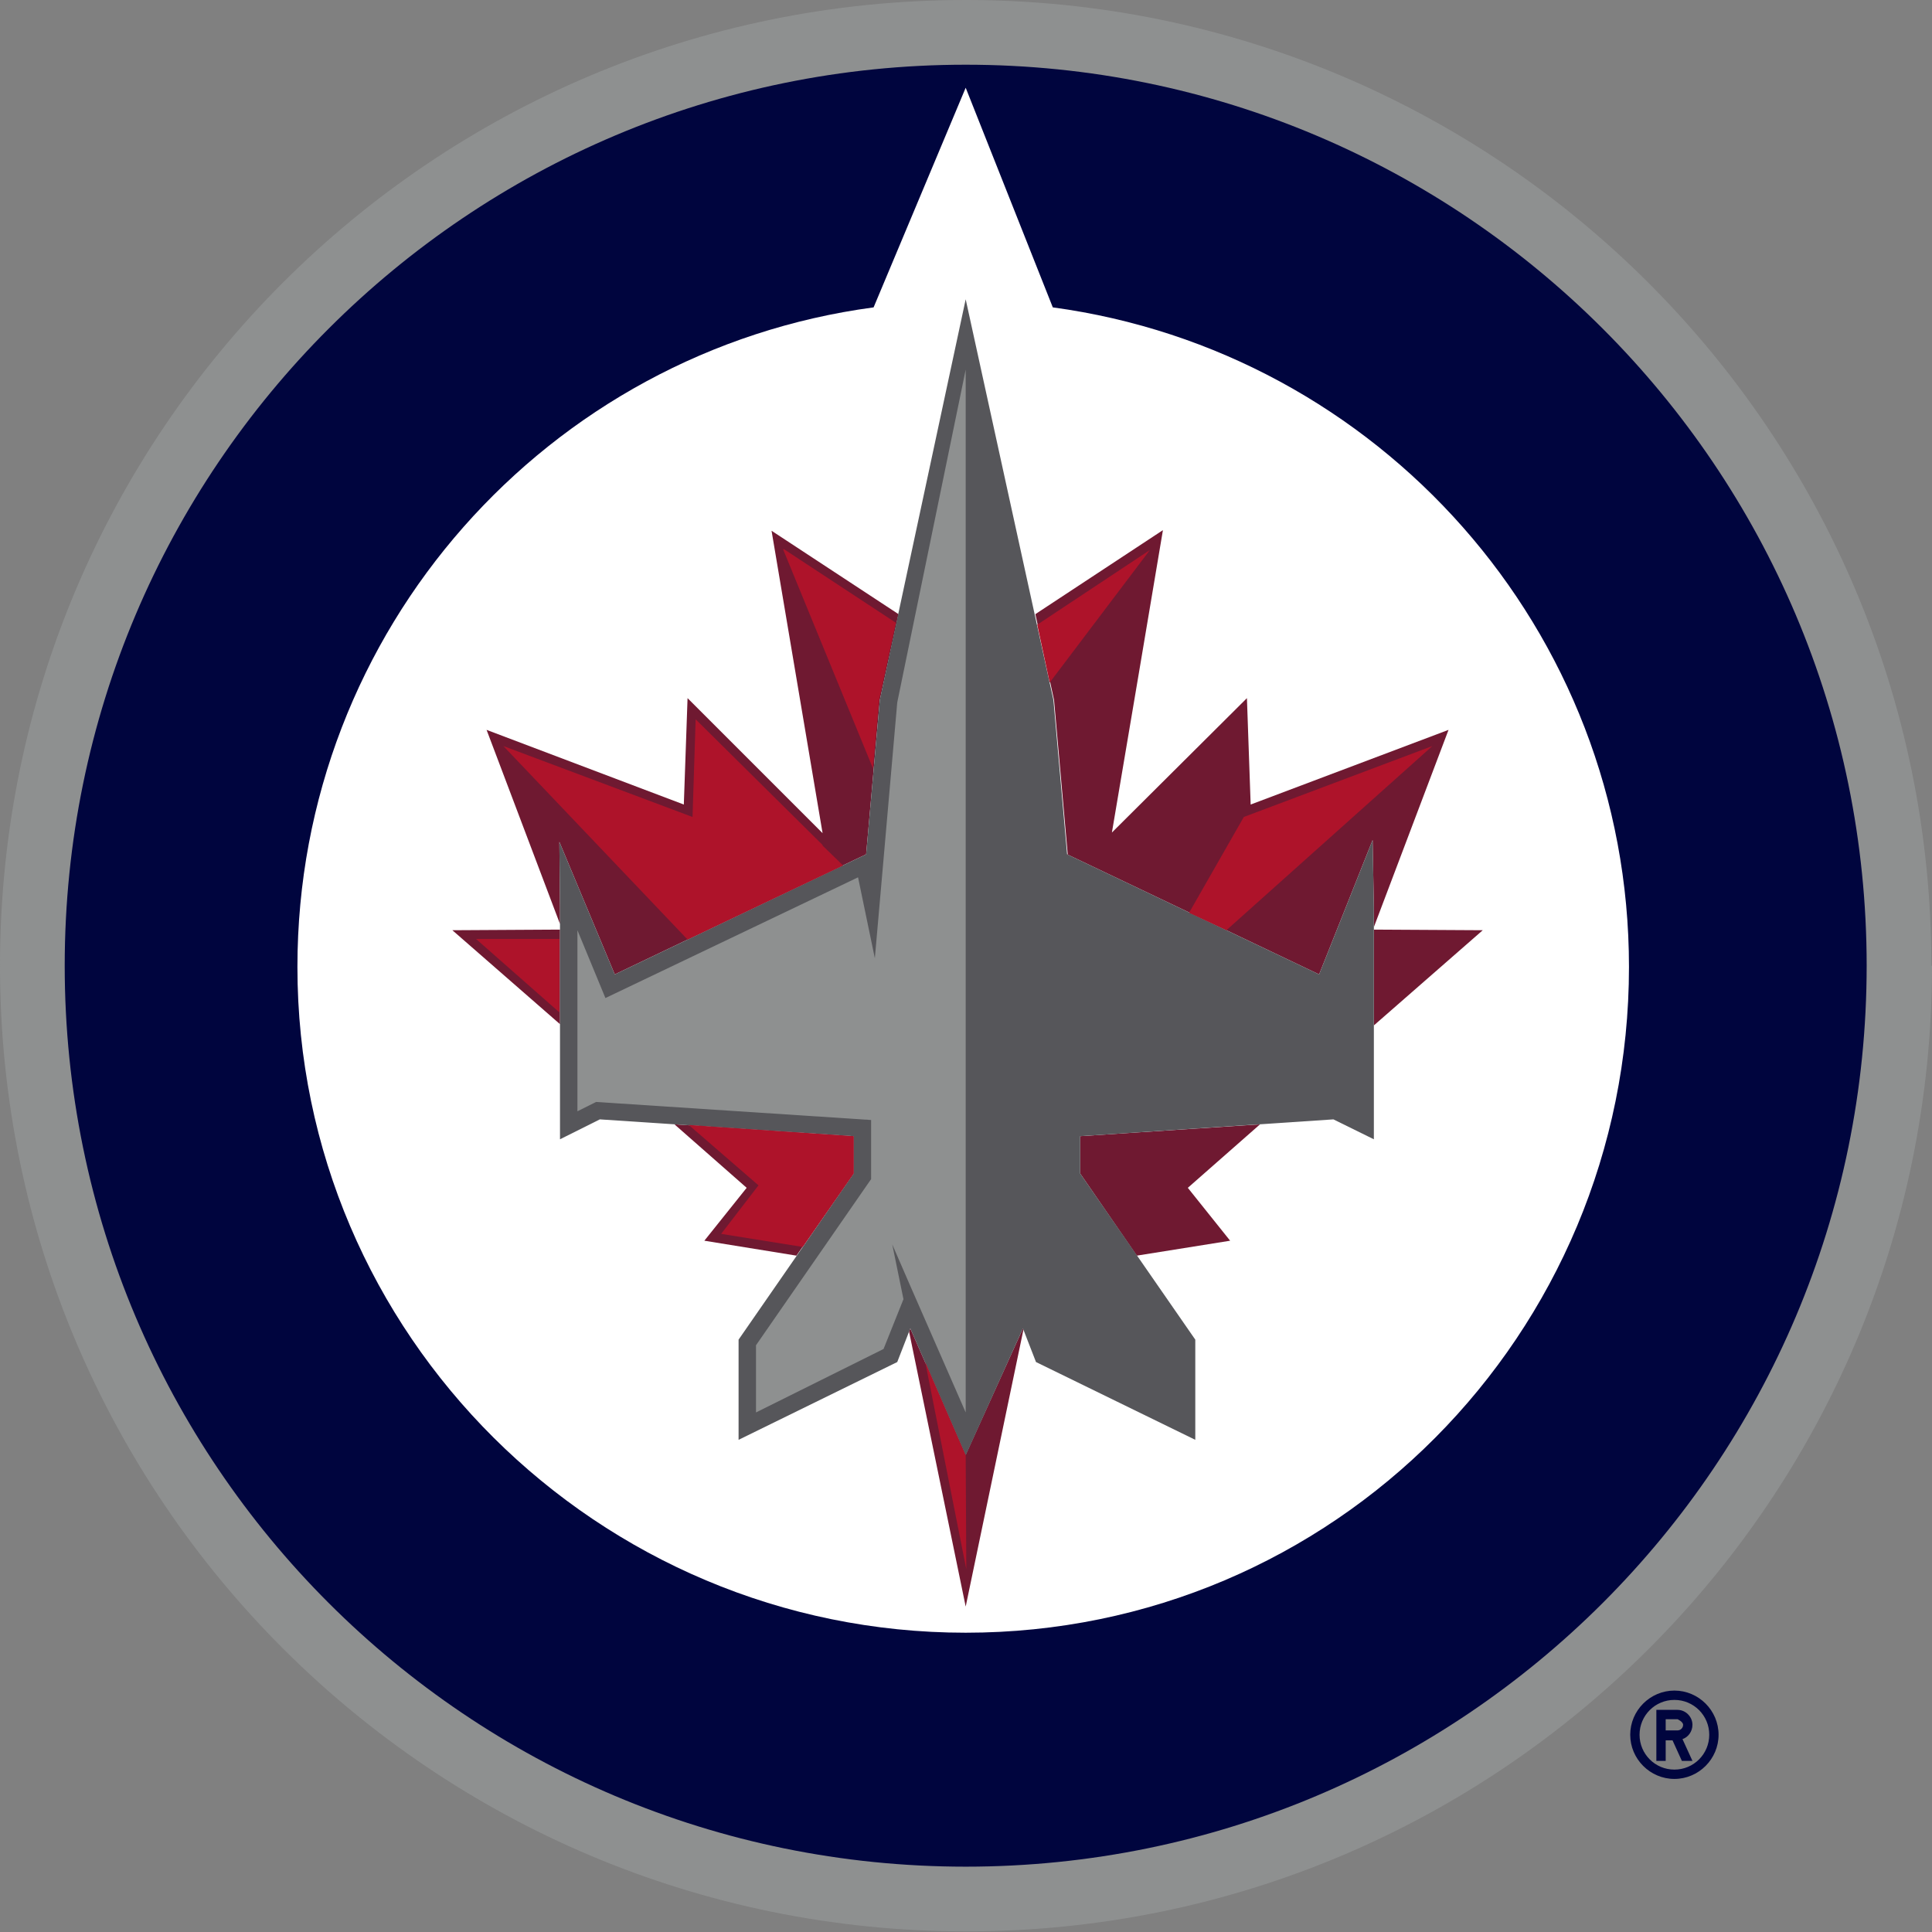
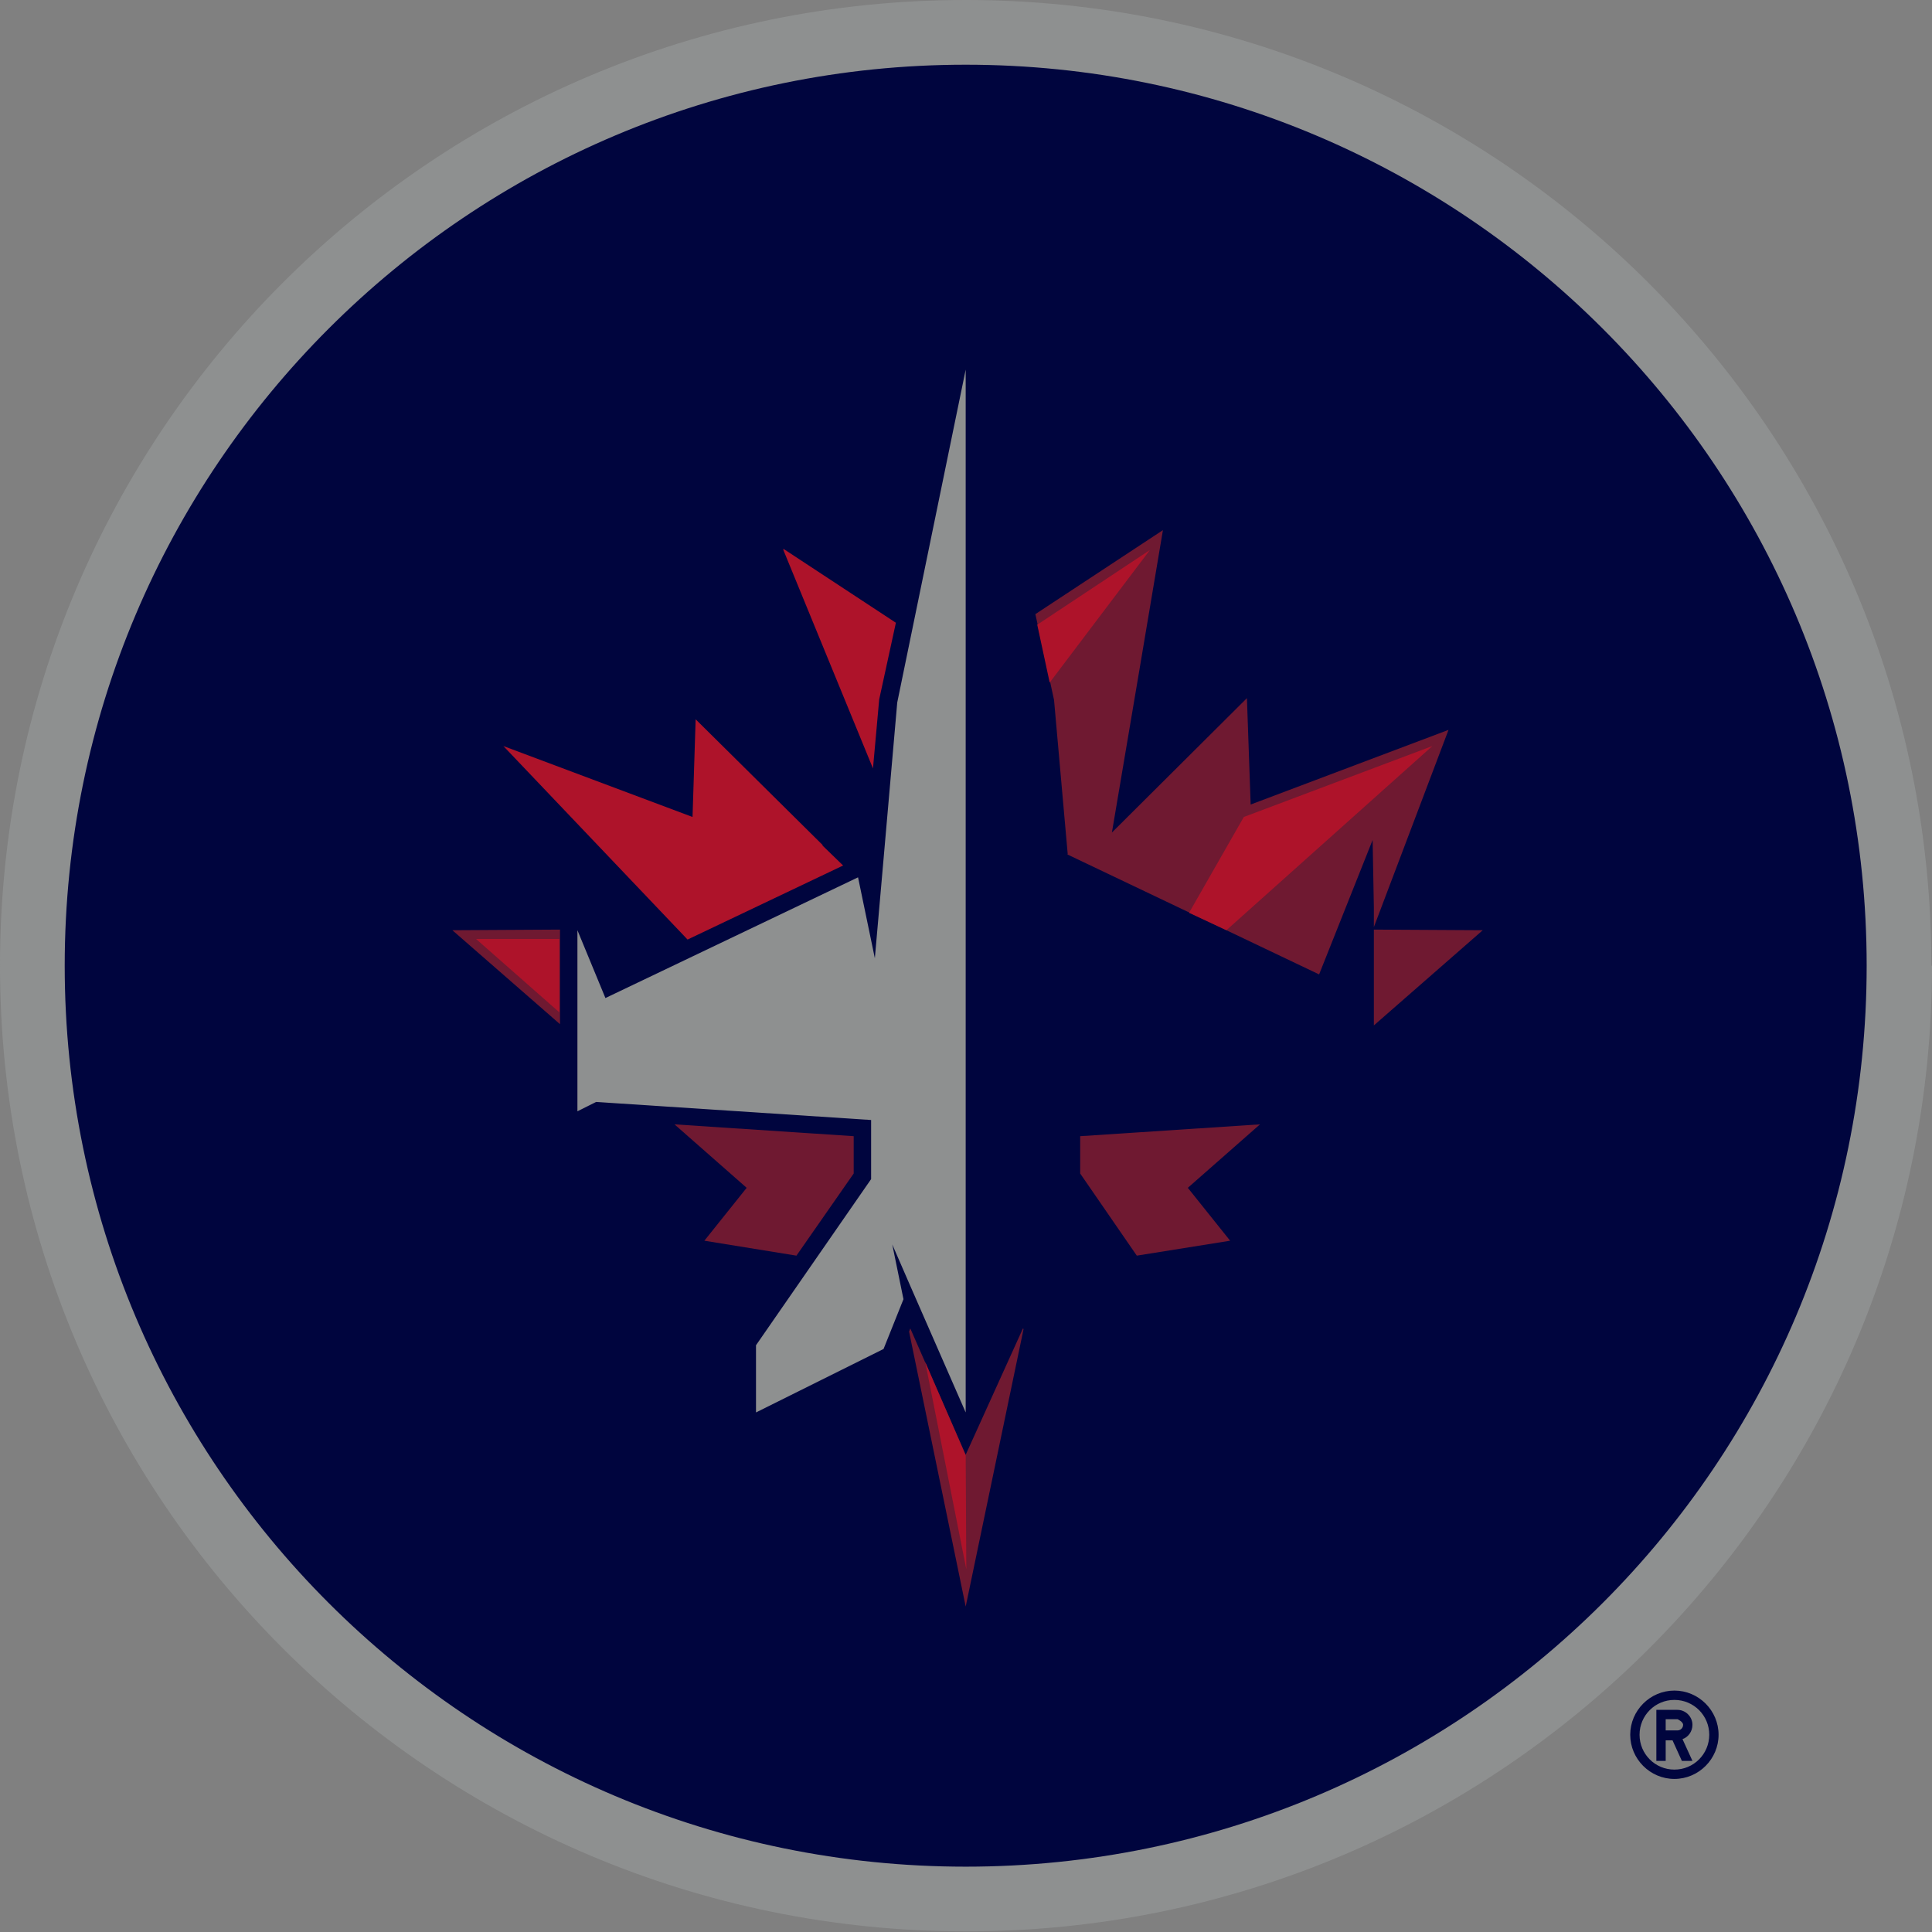
<svg xmlns="http://www.w3.org/2000/svg" id="Layer_2" viewBox="0 0 31.05 31.05">
  <rect x="0" y="0" width="31.05" height="31.05" fill="#808080" stroke="none" />
  <defs>
    <style>.cls-1{fill:#fff;}.cls-2{fill:#56565a;}.cls-3{fill:#00053e;}.cls-4{fill:#8e9090;}.cls-5{fill:#6f1931;}.cls-6{fill:#ae132a;}</style>
  </defs>
  <g id="Layer_1-2">
    <g>
      <g>
        <path class="cls-4" d="M31.05,15.52c0,8.57-6.95,15.52-15.52,15.52S0,24.1,0,15.52,6.95,0,15.52,0s15.52,6.95,15.52,15.52" />
        <path class="cls-3" d="M30,15.52c0,8-6.48,14.48-14.48,14.48S1.04,23.52,1.04,15.52,7.53,1.04,15.52,1.04s14.48,6.48,14.48,14.48" />
-         <path class="cls-1" d="M16.92,4.94l-1.4-3.53-1.48,3.53c-5.23,.7-9.26,5.18-9.26,10.6,0,5.91,4.83,10.7,10.74,10.7s10.66-4.79,10.66-10.7c0-5.42-4.03-9.89-9.26-10.6" />
-         <polygon class="cls-5" points="8.99 13.53 9.88 15.66 13.92 13.73 14.14 11.25 14.44 9.87 12.4 8.53 13.22 13.39 11.05 11.22 10.99 12.93 7.82 11.73 9 14.85 9 14.58 8.99 13.53" />
        <polygon class="cls-5" points="13.72 18.26 10.84 18.07 12 19.09 11.32 19.94 12.8 20.18 13.72 18.86 13.72 18.26" />
        <polygon class="cls-5" points="15.52 23.38 14.63 21.35 14.61 21.4 15.52 25.82 16.45 21.36 16.44 21.35 15.52 23.38" />
        <polygon class="cls-5" points="17.36 18.86 18.27 20.18 19.77 19.94 19.09 19.09 20.25 18.07 17.36 18.26 17.36 18.86" />
        <path class="cls-5" d="M17.15,13.73l4.05,1.93,.86-2.16,.02,1.08v.32l1.2-3.17-3.18,1.2-.06-1.71-2.17,2.16c.06-.34,.82-4.86,.82-4.86l-2.05,1.35,.3,1.38,.22,2.48Z" />
        <polygon class="cls-5" points="23.83 14.95 22.08 14.94 22.08 16.48 23.83 14.95" />
        <polygon class="cls-5" points="7.27 14.95 9 16.46 9 14.94 7.27 14.95" />
-         <polygon class="cls-2" points="22.06 13.5 21.2 15.66 17.15 13.73 16.93 11.25 15.52 4.81 14.14 11.25 13.92 13.73 9.88 15.66 8.99 13.53 9 14.58 9 18.31 9.64 17.99 13.72 18.26 13.72 18.86 11.87 21.53 11.87 23.14 14.42 21.89 14.63 21.35 15.52 23.39 16.44 21.35 16.65 21.89 19.21 23.14 19.21 21.53 17.36 18.86 17.36 18.26 21.43 17.99 22.08 18.31 22.08 14.58 22.06 13.5" />
        <polygon class="cls-4" points="14.42 11.29 14.19 13.92 14.19 13.92 14.06 15.4 13.79 14.1 9.73 16.04 9.28 14.95 9.28 17.86 9.58 17.71 14 18 14 18.95 12.15 21.62 12.15 22.7 14.2 21.68 14.52 20.88 14.34 20 14.64 20.69 15.52 22.7 15.52 5.94 14.42 11.29" />
-         <path class="cls-6" d="M13.71,18.26l-2.64-.18,1.12,.97s-.6,.78-.6,.78l1.31,.21,.82-1.18v-.6Z" />
        <path class="cls-6" d="M14.4,10.01l-1.81-1.19s0,0,0,.02l1.44,3.51,.1-1.11,.27-1.24Z" />
        <polygon class="cls-6" points="13.22 13.59 13.22 13.58 11.18 11.56 11.13 13.13 8.09 11.99 11.05 15.1 13.55 13.91 13.22 13.59" />
        <polygon class="cls-6" points="14.87 21.89 15.53 25.22 15.52 23.39 14.87 21.89" />
        <polygon class="cls-6" points="7.65 15.09 8.99 16.27 8.99 15.09 7.65 15.09" />
        <polygon class="cls-6" points="18.48 8.84 16.67 10.04 16.87 10.97 18.48 8.84" />
        <polygon class="cls-6" points="23.02 11.99 19.99 13.13 19.11 14.67 19.71 14.95 23.02 11.99" />
      </g>
      <path class="cls-3" d="M26.91,27.17c-.39,0-.71,.32-.71,.71s.32,.71,.71,.71,.71-.32,.71-.71-.32-.71-.71-.71Zm0,1.27c-.31,0-.56-.25-.56-.56s.25-.56,.56-.56,.56,.25,.56,.56-.25,.56-.56,.56Z" />
      <path class="cls-3" d="M27.2,27.72c0-.13-.11-.24-.24-.24h-.34v.82h.15v-.33h.11l.15,.33h.17l-.16-.35c.09-.03,.16-.12,.16-.23Zm-.24,.09h-.19v-.18h.19s.09,.04,.09,.09-.04,.09-.09,.09Z" />
    </g>
  </g>
</svg>